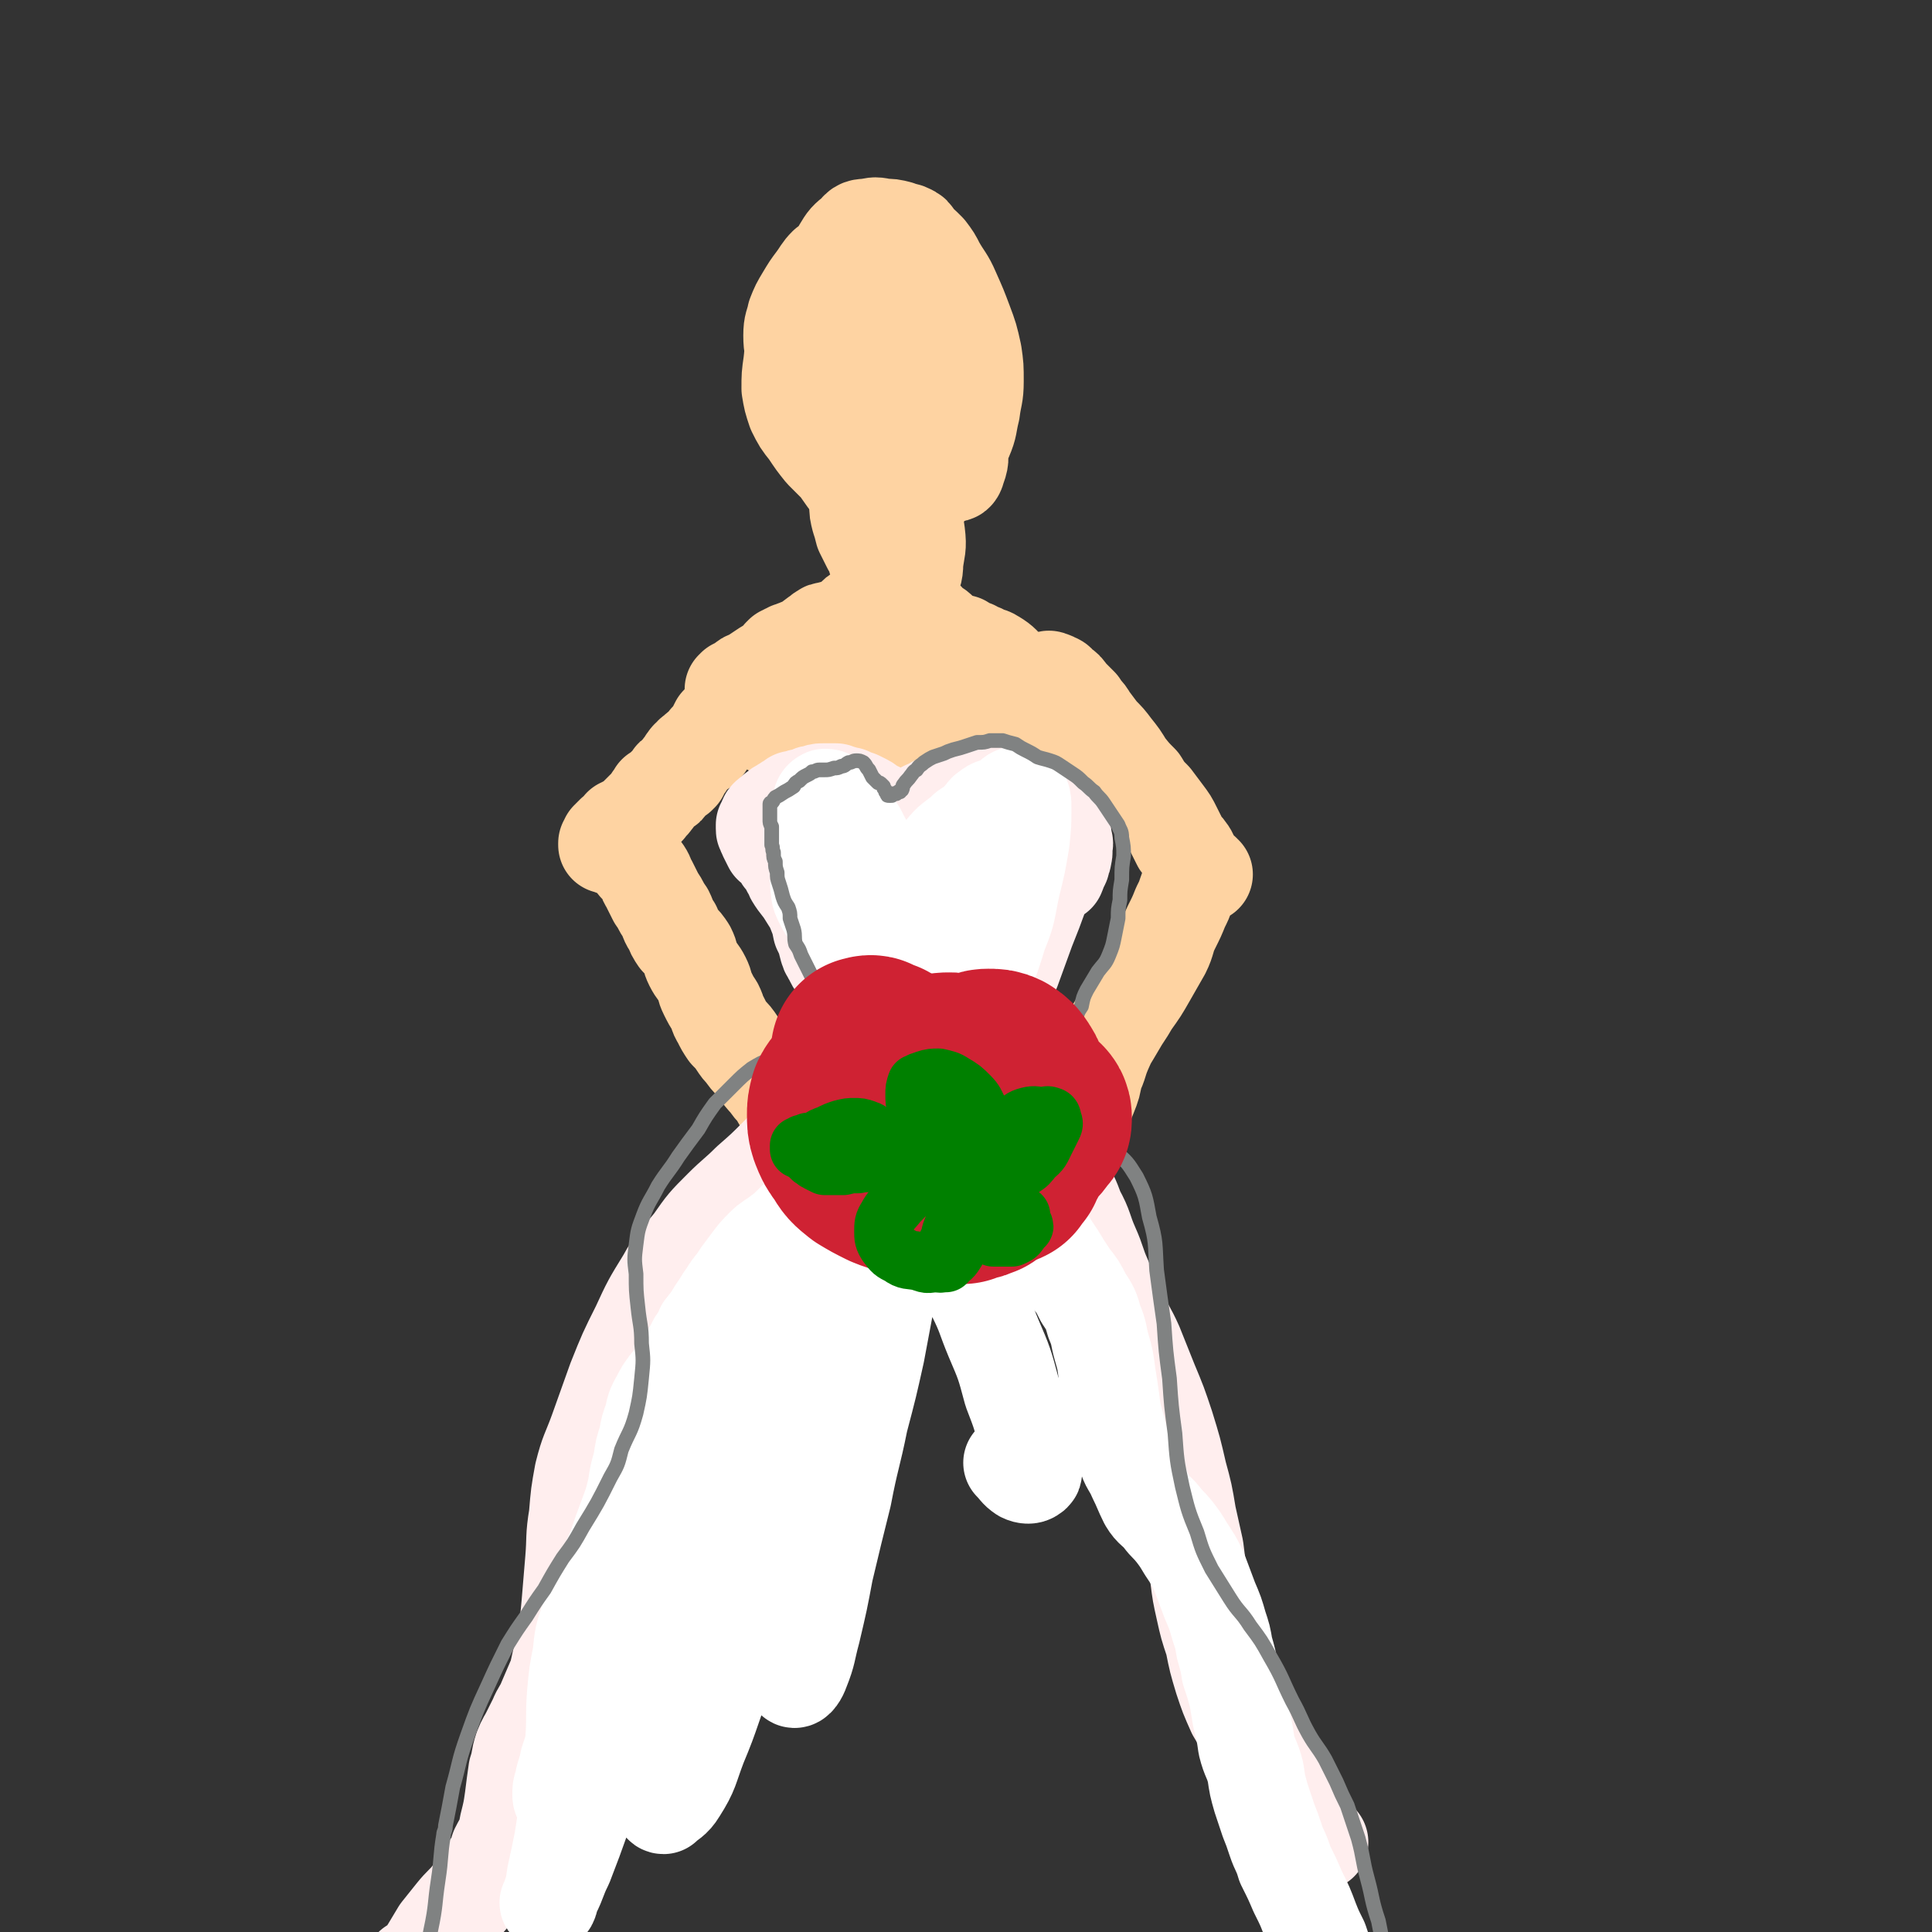
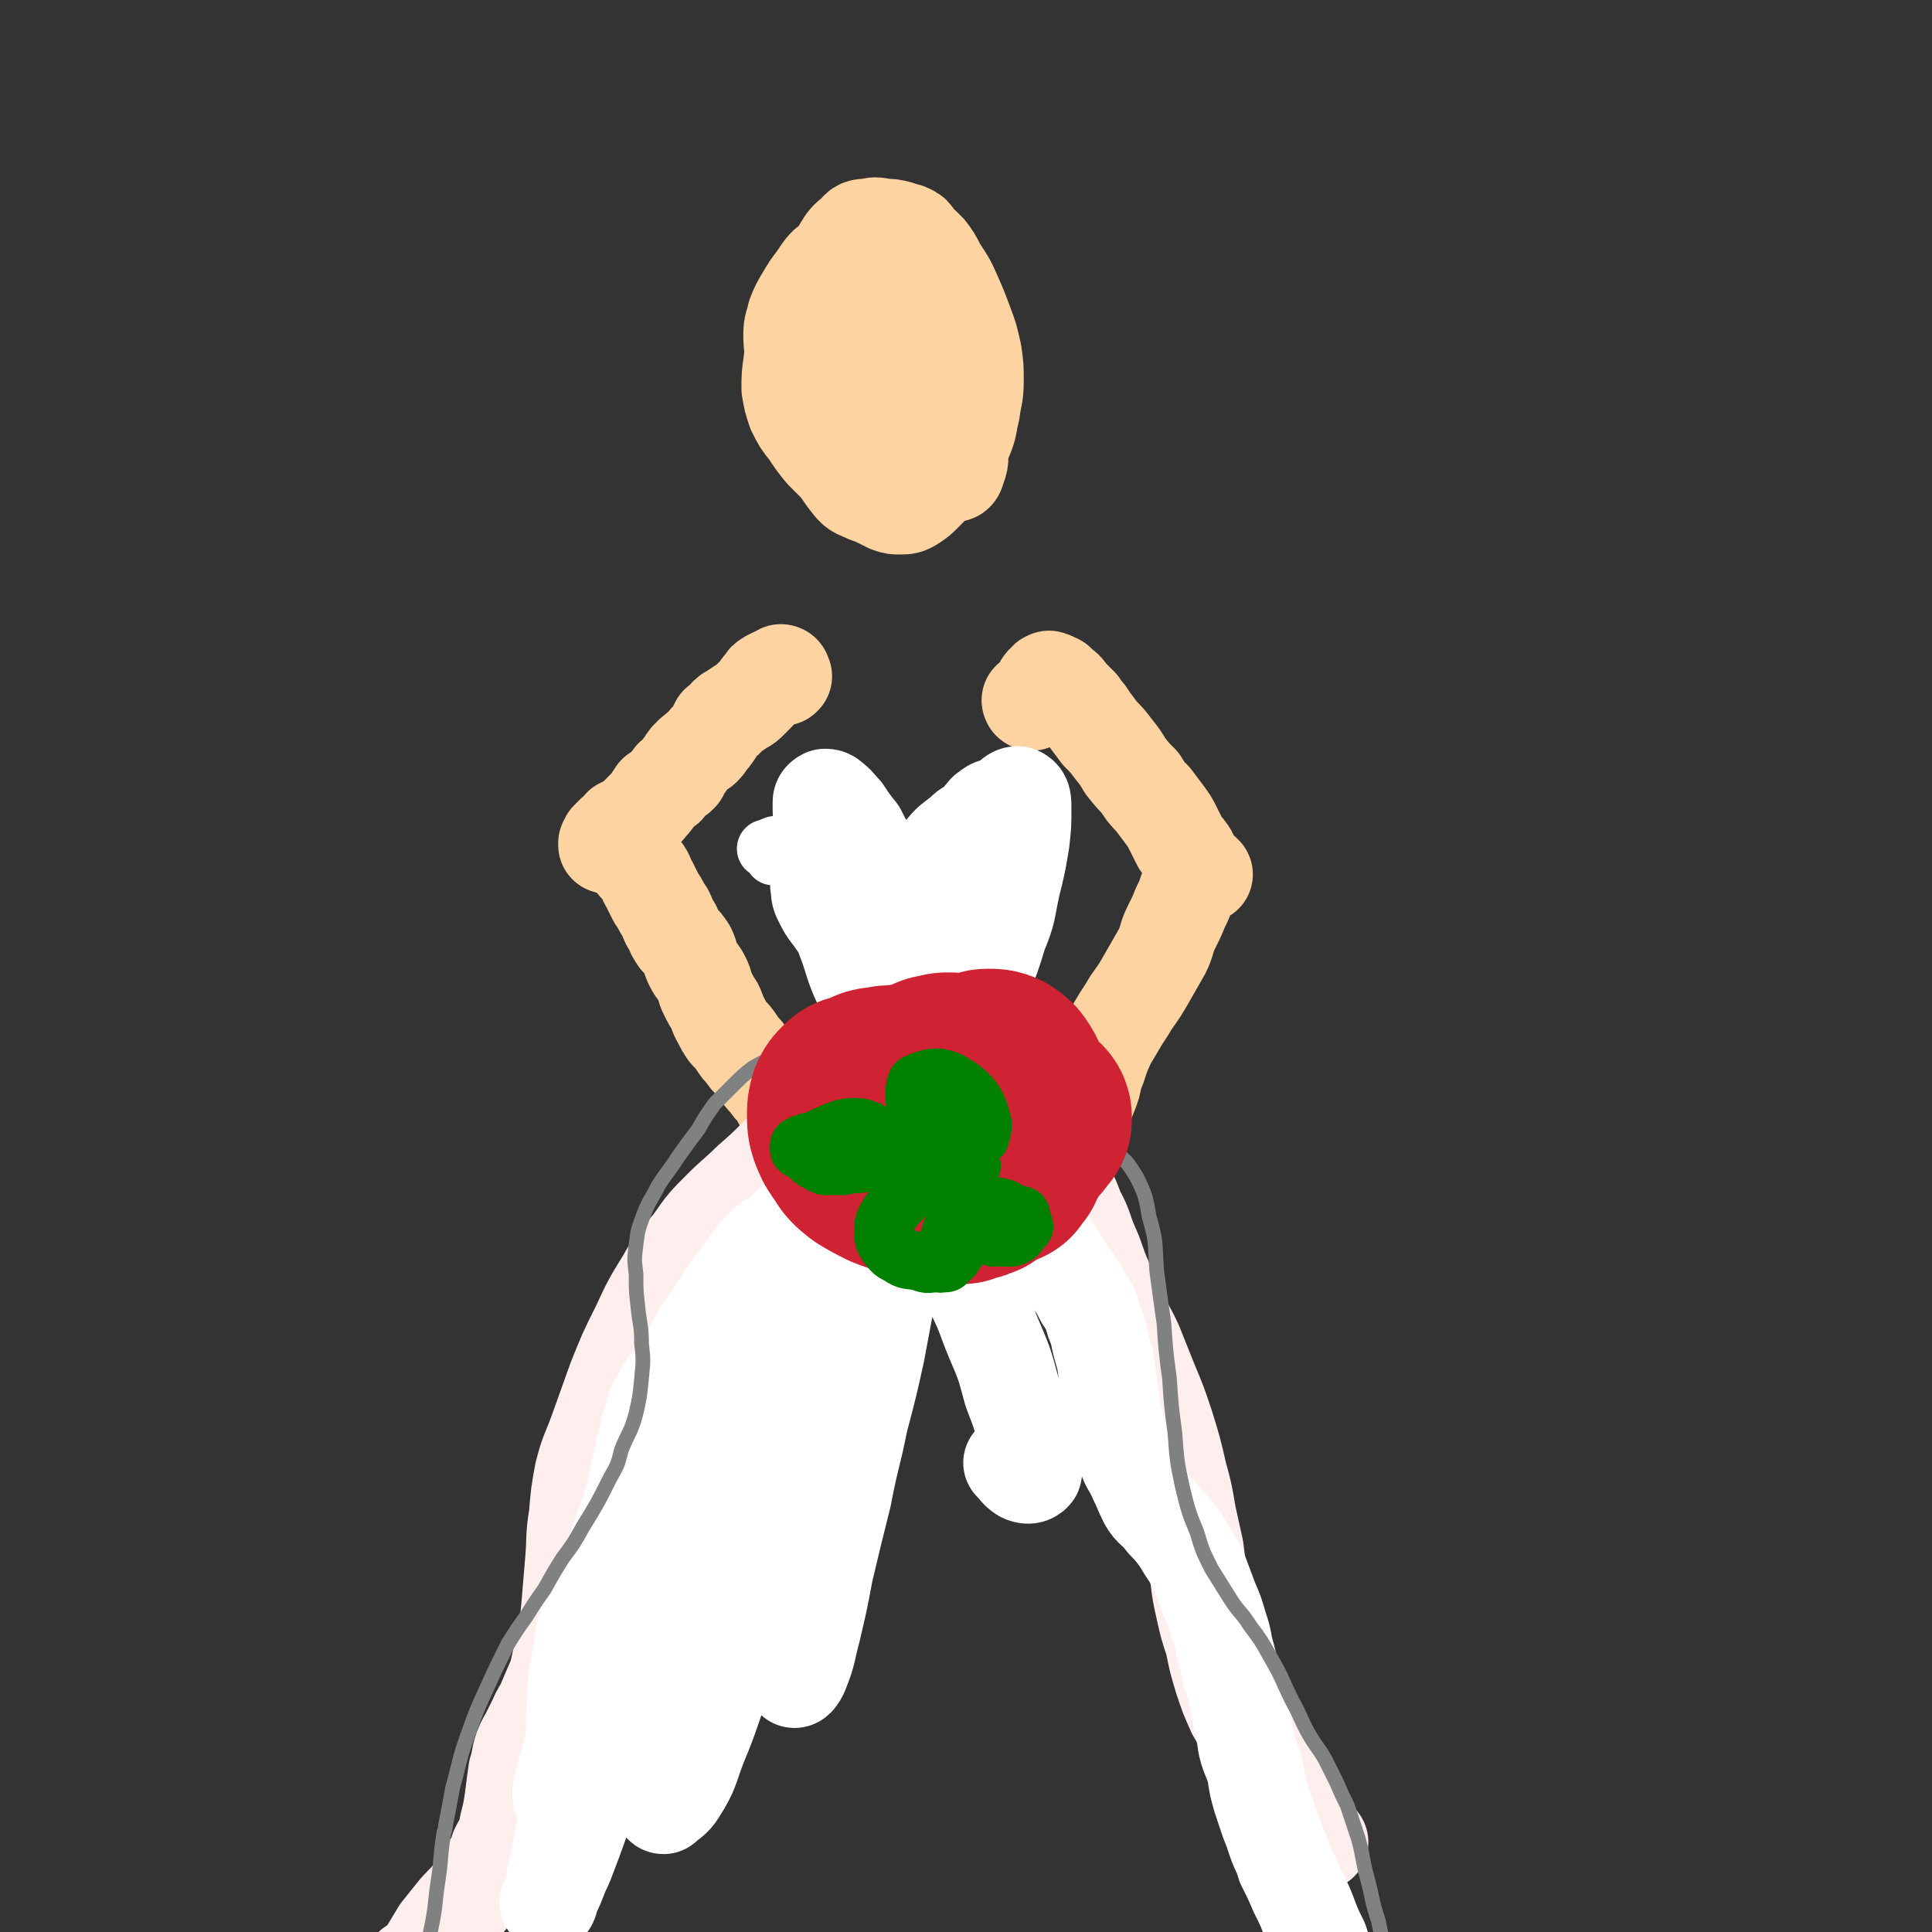
<svg xmlns="http://www.w3.org/2000/svg" viewBox="0 0 1054 1054" version="1.1">
  <rect x="0" y="0" width="1054" height="1054" fill="#333333" stroke="none" />
  <g fill="none" stroke="rgb(254,211,162)" stroke-width="53" stroke-linecap="round" stroke-linejoin="round">
    <path d="M460,145c0,0 -1,-1 -1,-1 0,0 1,1 1,1 -2,0 -2,0 -4,0 -2,1 -3,1 -4,2 -2,2 -2,2 -2,4 -1,3 -1,3 -1,6 -1,3 0,3 -1,7 0,4 0,4 -1,8 0,4 0,4 0,9 0,4 -1,4 -1,9 0,5 0,5 0,10 1,6 2,6 4,12 2,8 2,8 5,15 3,6 2,6 6,12 2,4 3,4 5,7 3,4 3,4 6,7 3,3 3,3 6,5 3,2 3,2 6,3 4,2 3,3 7,4 4,2 4,2 7,2 3,0 4,0 5,-2 3,-3 3,-4 4,-8 2,-8 2,-8 3,-16 1,-9 1,-9 1,-19 0,-10 0,-10 -1,-20 -1,-9 -2,-9 -4,-18 -2,-9 -2,-9 -5,-17 -2,-7 -2,-7 -5,-14 -3,-5 -3,-5 -6,-9 -2,-3 -2,-3 -4,-5 -2,-2 -3,-2 -5,-3 -3,0 -4,0 -7,0 -4,1 -4,2 -8,4 -4,3 -4,3 -8,7 -5,4 -5,4 -9,9 -5,6 -5,5 -8,11 -4,7 -4,7 -6,15 -3,8 -2,8 -3,16 -1,7 -1,7 -1,14 1,6 1,6 3,12 3,6 3,6 7,11 4,6 4,6 8,11 5,5 5,5 10,10 5,4 4,5 10,9 4,3 4,3 8,6 4,2 4,2 8,4 3,1 3,1 6,1 3,0 4,0 7,-2 3,-2 3,-2 6,-5 4,-4 4,-4 7,-8 4,-4 4,-4 8,-9 4,-6 4,-6 7,-13 3,-7 2,-7 4,-15 1,-8 2,-8 2,-16 0,-8 0,-8 -1,-15 -2,-9 -2,-9 -5,-17 -3,-8 -3,-8 -7,-17 -3,-7 -4,-7 -8,-14 -2,-4 -2,-4 -5,-8 -4,-4 -4,-4 -8,-7 -4,-3 -4,-3 -8,-5 -4,-1 -4,-1 -8,-1 -4,-1 -5,-1 -8,0 -4,0 -5,0 -7,3 -5,4 -5,4 -8,9 -4,7 -3,7 -6,14 -2,8 -2,8 -4,16 -3,10 -3,10 -4,20 -1,9 -2,9 -1,18 0,10 0,11 2,20 3,11 3,11 7,21 4,9 4,9 9,16 4,5 4,6 10,8 3,2 4,1 7,1 4,-1 5,0 8,-3 4,-3 4,-3 7,-8 4,-5 4,-6 7,-12 2,-7 2,-7 3,-15 1,-8 1,-8 1,-15 0,-8 0,-9 -1,-17 -2,-6 -2,-6 -4,-13 -1,-4 -1,-4 -2,-8 0,-2 0,-2 0,-4 0,-1 -1,-1 0,-2 0,0 0,0 0,0 1,2 1,3 2,5 2,4 2,4 3,9 2,6 2,6 3,13 0,6 0,7 -2,13 -2,6 -2,7 -7,12 -3,4 -4,4 -8,7 -4,2 -5,3 -9,3 -5,-1 -6,-1 -9,-5 -4,-5 -4,-6 -6,-13 -3,-8 -2,-8 -3,-17 0,-8 -1,-8 1,-16 1,-7 1,-7 5,-13 3,-5 4,-6 8,-8 4,-2 6,-2 9,0 6,3 7,4 11,10 5,8 5,8 7,17 2,8 3,9 2,17 -1,6 -2,6 -5,12 -2,4 -3,5 -7,7 -4,3 -4,2 -9,2 -4,0 -5,1 -7,-2 -4,-4 -4,-5 -6,-10 -1,-7 -1,-8 -1,-15 1,-8 1,-8 3,-15 3,-7 4,-7 8,-14 4,-5 4,-5 9,-8 4,-3 5,-4 8,-3 6,2 6,4 9,9 6,10 6,11 9,23 4,14 3,14 5,28 2,12 2,12 2,23 1,6 1,7 -1,12 0,1 -1,3 -2,2 -2,-2 -3,-3 -4,-7 -4,-8 -3,-9 -5,-18 -1,-10 -1,-10 -2,-20 0,-11 0,-11 -1,-21 -1,-12 0,-12 -1,-23 -1,-11 -1,-11 -3,-22 -1,-5 -1,-5 -2,-10 -1,-4 -1,-4 -3,-7 -1,-2 -1,-2 -3,-3 -2,-1 -2,-1 -5,0 -2,0 -2,0 -5,1 -3,1 -3,1 -6,3 -3,1 -3,1 -6,2 -5,2 -5,2 -9,3 -3,2 -4,2 -6,3 -4,3 -4,3 -8,6 -3,3 -3,4 -6,8 -3,4 -3,4 -6,9 -3,5 -3,5 -5,10 -1,5 -2,5 -2,11 0,7 1,7 2,14 2,7 2,7 5,14 2,7 2,7 5,13 3,5 2,5 5,10 2,3 3,3 5,5 2,1 2,1 4,2 1,1 1,0 3,1 1,0 1,0 1,0 1,0 0,-1 0,-1 " />
-     <path d="M470,260c0,0 0,-1 -1,-1 0,0 1,1 1,2 0,0 -1,0 -1,1 -1,1 -1,1 -1,2 0,1 0,1 0,2 0,2 0,2 0,4 0,3 0,3 0,6 0,3 0,3 1,7 1,3 1,3 2,7 2,4 2,4 4,8 2,3 2,3 3,7 1,2 2,2 2,4 1,2 0,3 1,5 0,1 0,1 0,2 0,0 0,0 0,0 0,0 1,0 1,-1 0,-2 0,-2 0,-4 -1,-4 -1,-4 -2,-8 -1,-5 -1,-4 -2,-9 -1,-4 -1,-4 -2,-9 0,-2 0,-2 0,-4 0,-1 0,-1 0,-2 0,0 1,-1 1,0 1,1 1,2 2,4 2,4 2,4 4,7 2,6 2,6 5,12 2,6 2,6 3,12 1,3 1,3 1,6 0,0 0,1 -1,1 0,-1 0,-2 -1,-3 -1,-6 -1,-6 -2,-12 -1,-7 -1,-7 -2,-15 -1,-6 0,-6 0,-13 0,-4 -1,-4 0,-8 0,-2 0,-2 1,-4 1,-2 1,-2 2,-3 0,0 1,-1 2,0 1,1 2,1 3,3 2,4 2,5 3,10 2,8 2,8 3,15 1,8 0,8 -1,16 0,6 -1,6 -3,12 -1,3 -1,3 -2,5 -1,1 -2,1 -2,1 -1,-4 -1,-5 -1,-10 0,-8 0,-9 0,-17 0,-5 0,-6 1,-11 1,-3 1,-3 3,-6 1,-2 1,-2 2,-2 1,-1 1,0 1,1 1,1 1,2 1,4 0,2 0,2 0,4 0,3 0,3 0,6 0,3 0,3 0,6 0,3 0,3 -1,5 0,2 0,2 0,4 -1,2 -1,2 -1,3 -1,1 -1,1 -1,1 -1,1 -1,1 -1,1 0,0 0,0 0,0 0,1 0,1 0,1 0,0 0,0 0,0 0,0 0,0 0,1 0,0 0,0 0,1 -1,0 -1,0 -1,1 0,1 0,1 -1,1 -1,1 -1,1 -2,1 -1,1 -1,1 -2,2 0,0 -1,0 -1,1 -1,0 -1,0 -1,1 -1,1 -1,1 -2,2 0,1 -1,1 -2,2 -1,1 -1,1 -2,2 -2,1 -2,1 -4,2 -3,1 -3,1 -5,2 -1,0 -1,0 -2,1 -2,0 -2,0 -3,1 -1,1 -1,1 -2,2 -1,1 -1,1 -2,2 -1,1 -1,1 -2,2 -1,0 -1,0 -3,0 -1,1 -1,1 -3,1 -2,1 -2,0 -3,1 -2,0 -2,0 -3,1 -1,0 -1,1 -2,2 -1,0 -1,0 -2,1 -1,1 -1,1 -2,2 -1,1 -1,1 -2,1 -1,1 -1,1 -3,2 -2,0 -2,0 -4,1 -1,0 -1,1 -3,1 -1,1 -1,1 -2,1 -1,1 -1,1 -2,1 0,1 0,1 0,1 0,0 0,0 0,0 0,0 -1,0 -1,0 0,0 0,0 1,0 0,0 0,0 0,0 1,0 1,0 2,0 2,-1 2,-1 4,-2 3,-1 3,-1 5,-2 4,-2 3,-2 7,-4 3,-1 3,-1 7,-3 3,-2 3,-2 7,-4 4,-2 4,-2 7,-3 3,-1 3,-1 6,-2 2,0 2,-1 3,-1 1,0 1,0 1,0 0,0 1,0 1,0 -1,0 -1,0 -1,0 -1,0 -1,0 -2,0 -3,1 -3,1 -5,2 -4,2 -4,3 -8,5 -5,3 -5,3 -9,6 -6,3 -6,3 -11,5 -6,3 -6,3 -12,6 -7,3 -7,3 -13,6 -4,2 -4,2 -8,5 -3,1 -3,1 -5,2 -1,1 -1,1 -3,2 0,0 0,0 0,0 1,0 1,0 1,-1 2,-1 2,-1 4,-2 2,-2 2,-2 5,-3 3,-2 3,-2 6,-4 3,-2 3,-2 7,-4 4,-3 4,-3 8,-5 3,-2 3,-2 7,-4 4,-3 4,-3 8,-6 4,-2 5,-1 9,-3 4,-2 4,-3 8,-4 3,-2 3,-2 7,-3 3,-1 3,-1 6,-1 2,-1 2,-1 4,-1 1,0 1,0 1,0 3,0 3,0 5,0 2,1 2,1 5,1 3,1 3,1 5,2 3,1 3,1 6,2 4,2 3,2 7,4 4,2 4,2 8,4 4,2 4,2 8,3 3,2 3,2 6,3 3,2 3,1 6,3 3,1 3,1 6,4 4,3 4,3 7,7 4,5 3,5 7,11 3,3 3,3 6,7 1,1 1,1 2,3 1,1 2,1 3,2 0,1 0,1 1,1 0,0 0,0 1,1 0,0 0,0 0,0 -1,-1 -1,0 -1,-1 -2,-1 -2,-1 -4,-3 -4,-3 -4,-3 -8,-6 -5,-5 -5,-5 -11,-10 -5,-5 -4,-5 -10,-9 -4,-4 -4,-4 -9,-8 -5,-3 -5,-3 -9,-6 -3,-3 -3,-3 -6,-6 -2,-2 -3,-1 -5,-3 -1,-1 -1,-1 -2,-2 0,0 0,0 0,-1 0,0 0,0 0,0 0,0 0,0 0,1 2,1 2,2 4,4 4,2 4,2 8,5 4,2 4,2 9,4 4,2 4,2 8,4 4,2 5,1 8,3 5,3 5,4 8,7 4,4 4,4 8,9 2,2 2,2 4,5 1,1 1,1 2,2 0,0 0,0 0,0 0,0 0,0 0,0 -2,-2 -2,-2 -4,-3 -4,-3 -3,-3 -7,-5 -4,-2 -4,-2 -8,-4 -5,-2 -5,-2 -9,-4 -6,-2 -6,-2 -11,-4 -6,-3 -6,-3 -11,-5 -5,-3 -5,-3 -10,-4 -3,-2 -3,-2 -7,-2 -2,-1 -2,-1 -5,0 -1,0 -2,0 -3,1 0,2 -1,2 0,4 2,2 2,3 5,5 4,3 4,3 8,5 4,3 4,2 9,4 3,2 3,2 6,4 3,1 3,1 6,3 2,1 2,0 3,2 1,1 1,1 2,2 0,1 0,1 0,1 0,1 -1,1 -2,1 -3,1 -3,1 -6,1 -5,0 -5,0 -10,-1 -6,-1 -6,-2 -12,-3 -7,-2 -7,-2 -14,-2 -7,-1 -7,-1 -14,-1 -7,0 -7,0 -14,0 -7,1 -7,1 -13,1 -5,1 -5,0 -10,0 -3,0 -3,0 -6,0 -2,0 -2,0 -3,0 0,0 0,0 0,0 2,0 2,0 5,0 4,0 4,0 8,1 5,1 5,1 10,2 7,1 7,2 14,2 8,1 8,1 15,2 8,0 8,0 16,0 8,1 8,1 15,2 7,1 7,1 14,2 5,1 5,1 11,1 3,1 3,1 6,1 1,1 1,0 2,1 0,0 0,0 0,0 0,0 0,0 -1,-1 -2,0 -2,-1 -5,-1 -4,-1 -4,-1 -9,-2 -6,-1 -6,-1 -12,-1 -6,0 -6,0 -13,0 -7,-1 -7,-1 -14,-1 -7,0 -7,0 -14,0 -7,-1 -7,-1 -13,-1 -5,0 -5,0 -11,0 -3,0 -3,0 -7,0 -1,1 -1,1 -3,2 -1,0 -1,0 -1,0 0,0 0,0 0,0 0,0 0,0 1,0 2,-1 2,-1 5,-1 3,-1 3,-1 7,-2 4,-1 4,-1 9,-1 5,-1 5,-1 9,-2 5,-1 5,0 10,-1 4,0 4,0 8,-1 3,0 3,0 6,0 2,0 2,0 3,0 2,0 2,0 3,0 0,-1 0,-1 0,-1 0,0 0,0 0,0 0,0 0,0 0,0 -1,-1 -1,-1 -1,-1 -1,-1 -1,-1 -2,-1 -1,-1 -1,-1 -2,-1 -2,-1 -2,-1 -3,-1 -1,-1 -1,-1 -2,-1 -2,-1 -2,-1 -3,-1 -1,0 -1,0 -2,0 -1,0 -1,0 -3,0 -2,0 -2,-1 -3,0 -3,0 -3,0 -6,2 -3,1 -3,1 -5,3 -4,2 -3,2 -7,4 -3,2 -3,2 -6,3 -4,1 -4,1 -7,2 -3,1 -3,1 -6,2 -3,1 -3,1 -5,2 -2,1 -2,1 -3,2 -2,1 -2,1 -3,2 -1,0 -1,0 -2,1 -1,1 -1,1 -2,1 -1,1 -1,1 -2,1 -1,0 -1,0 -1,0 0,0 0,0 0,0 0,1 0,0 -1,0 0,0 1,0 1,0 0,0 0,0 0,0 0,1 0,0 -1,0 0,0 1,0 1,0 0,0 0,0 1,0 1,0 1,-1 2,-1 1,0 1,0 3,-1 1,0 1,0 3,-1 3,0 3,0 5,0 3,0 3,0 5,0 3,0 3,0 6,0 2,0 2,0 5,0 2,0 2,0 5,0 2,1 2,1 5,2 2,1 2,0 5,2 2,1 2,1 5,3 1,1 1,2 3,3 1,1 1,1 3,2 1,1 1,1 2,1 1,1 1,1 2,1 0,0 0,0 0,0 1,0 1,0 1,0 0,0 0,0 0,0 0,0 0,0 0,0 0,1 0,0 0,0 0,0 0,0 0,0 0,0 0,0 0,0 0,0 0,0 0,-1 1,0 1,0 1,-1 1,-1 1,-1 2,-2 1,-1 1,-1 3,-2 2,-2 2,-2 3,-3 2,-1 2,-1 5,-2 2,-2 2,-2 5,-3 2,-1 2,-1 5,-1 3,-1 3,-1 6,-1 3,0 3,0 7,0 3,0 3,0 7,0 3,0 3,0 6,0 3,0 3,0 6,0 2,0 2,0 5,0 2,1 3,1 5,2 2,1 2,2 4,3 2,1 2,1 3,3 1,0 1,0 2,1 1,1 1,1 2,1 1,1 1,1 2,2 1,0 1,0 2,1 1,1 1,1 1,2 1,0 1,0 1,1 0,0 0,0 0,0 0,0 0,0 0,0 0,0 0,0 0,0 -1,0 0,0 0,0 0,0 0,0 0,0 0,0 0,0 0,0 -1,0 0,0 0,0 0,0 0,0 0,0 0,1 0,0 0,0 -1,0 0,0 0,0 0,0 0,0 0,0 0,1 0,0 0,0 -1,0 0,0 0,0 0,0 0,0 0,0 0,1 0,0 0,0 -1,0 0,0 0,0 0,0 0,0 0,0 0,0 0,0 0,0 0,0 0,0 0,0 -1,-1 -1,-1 -3,-1 -6,-2 -6,-2 -12,-4 " />
    <path d="M427,368c0,0 -1,-1 -1,-1 0,0 1,0 1,1 0,1 1,1 0,1 0,1 0,0 -1,0 -1,0 -1,0 -1,0 -1,0 -1,0 -2,0 0,0 0,0 -1,0 0,0 0,1 -1,1 0,0 0,0 -1,0 0,1 0,0 0,0 -1,1 -1,1 -1,1 -1,0 -1,0 -1,1 -1,1 -1,1 -2,2 -2,2 -1,2 -3,4 -2,2 -2,2 -4,4 -2,2 -2,2 -4,3 -3,2 -3,2 -6,4 -2,1 -2,1 -3,3 -2,1 -2,2 -4,3 -1,2 -1,2 -2,4 -2,3 -2,3 -4,5 -1,2 -1,2 -3,4 -2,1 -2,1 -3,2 -2,2 -2,1 -3,3 -1,1 -1,0 -2,2 -1,1 -1,1 -1,2 -1,1 -1,1 -2,2 0,1 0,1 -1,2 0,1 0,1 0,1 -1,0 -1,1 -1,1 -1,0 -1,0 -1,0 -1,0 -1,0 -1,1 -1,0 -1,0 -1,1 -1,1 -1,1 -2,2 0,0 0,0 -1,1 0,1 0,1 -1,1 -1,1 -1,1 -2,2 0,0 0,0 -1,1 -1,1 -1,1 -2,1 0,1 0,1 -1,2 0,1 0,1 -1,1 0,1 0,1 -1,2 -1,1 -1,1 -2,2 0,1 0,0 -1,1 -1,1 -1,1 -2,2 -1,1 -1,1 -2,2 -1,1 -1,1 -1,1 -1,1 -1,1 -1,1 -1,1 -1,1 -1,1 0,1 0,1 -1,1 0,0 0,0 -1,0 0,0 0,0 -1,1 -1,0 -1,0 -1,0 -1,1 -1,1 -2,1 0,1 0,1 -1,2 -1,1 -1,1 -1,1 -1,1 -1,1 -2,1 0,1 0,1 -1,1 0,0 0,1 -1,1 0,1 0,1 -1,1 0,1 0,1 0,1 -1,1 -1,1 -1,1 0,1 0,1 0,1 0,0 0,0 0,0 1,0 1,0 1,0 1,0 1,0 1,0 0,1 0,0 1,0 0,1 0,1 0,1 1,0 1,0 2,0 0,0 1,0 1,1 1,0 1,0 2,1 2,1 2,1 3,2 2,2 2,2 4,4 2,3 3,3 5,6 2,3 1,3 3,6 2,4 2,4 4,8 3,4 2,4 5,8 2,4 1,4 4,8 1,3 1,3 3,6 3,3 3,3 5,6 2,4 1,4 3,8 2,4 3,4 5,8 2,4 1,4 3,8 2,4 2,4 4,7 2,4 1,4 3,7 2,4 2,4 4,7 3,3 3,3 5,6 2,3 2,3 4,5 2,3 2,3 5,6 1,2 1,2 3,3 2,4 2,4 5,7 2,3 2,3 5,6 2,3 1,3 3,5 2,3 2,3 3,5 1,2 2,2 3,4 1,2 1,2 2,4 1,1 1,1 2,2 1,2 0,2 1,3 0,1 0,1 1,3 0,0 0,0 0,0 1,1 1,1 1,1 1,0 1,0 2,1 1,0 1,0 1,1 2,1 1,1 2,2 1,1 2,1 3,2 0,0 0,0 1,1 0,0 0,0 0,0 0,-1 0,-1 0,-2 -1,-1 -1,-2 -2,-3 -1,0 -1,0 -3,-1 " />
    <path d="M563,383c0,0 -1,-1 -1,-1 0,0 0,1 1,1 1,-1 1,-1 2,-3 1,-1 1,-2 2,-3 1,-2 1,-2 2,-3 0,-1 0,-1 1,-1 1,-1 1,0 1,-1 0,0 0,0 0,0 0,-1 0,-1 1,-1 0,0 0,0 0,0 0,0 0,-1 1,0 1,0 1,0 2,1 2,0 2,1 3,2 3,2 3,2 5,5 3,3 3,3 6,6 2,4 3,3 5,7 3,4 3,4 6,8 4,4 4,4 7,8 4,5 4,5 7,10 4,5 4,5 8,9 3,5 3,5 7,9 3,4 3,4 6,8 3,4 3,4 5,8 2,4 2,4 4,8 2,3 2,2 4,5 2,3 1,3 2,6 1,2 2,2 3,3 1,1 1,1 3,2 0,1 0,1 1,1 0,0 0,0 0,0 0,0 0,0 0,0 0,0 0,0 0,0 0,0 0,0 0,0 0,0 0,0 -1,0 0,0 0,0 -1,0 0,0 0,0 0,0 -1,0 -1,0 -1,0 0,0 0,0 0,0 -1,0 -1,0 -1,0 -1,0 -1,0 -1,0 0,1 0,1 -1,2 0,0 0,0 -1,1 0,1 0,1 -1,3 -1,2 -1,2 -2,5 -1,3 -1,3 -3,7 -2,5 -2,5 -5,11 -3,6 -2,7 -5,13 -4,7 -4,7 -8,14 -4,7 -4,7 -9,14 -4,7 -4,6 -8,13 -4,7 -4,6 -7,13 -3,7 -2,7 -5,13 -1,6 -1,6 -3,11 -2,5 -2,5 -4,10 -1,3 -1,3 -3,7 -1,1 -1,1 -2,3 -1,1 -1,1 -2,2 0,1 0,1 0,1 0,0 0,0 0,0 0,0 0,0 0,0 0,0 0,0 0,1 0,0 1,0 0,1 0,0 -1,0 -2,-1 -2,-1 -2,-1 -5,-3 " />
  </g>
  <g fill="none" stroke="rgb(255,255,255)" stroke-width="32" stroke-linecap="round" stroke-linejoin="round">
    <path d="M423,467c0,0 0,0 -1,-1 0,0 0,1 0,1 1,0 1,0 1,0 0,0 0,0 0,0 0,0 0,0 0,0 -1,0 -1,0 -1,0 0,-1 0,-1 0,-1 -1,-1 -1,-1 -1,-1 0,-1 0,-1 0,-1 0,0 0,0 0,-1 1,0 1,0 1,0 1,-1 1,-1 2,-2 0,0 0,0 1,0 0,0 0,0 0,0 -2,0 -2,0 -4,1 -1,1 -1,1 -3,1 " />
  </g>
  <g fill="none" stroke="rgb(255,238,238)" stroke-width="53" stroke-linecap="round" stroke-linejoin="round">
-     <path d="M457,479c0,0 -1,-1 -1,-1 0,0 0,0 0,1 1,1 1,1 1,2 0,1 -1,1 -1,1 -1,0 -1,0 -1,0 0,1 0,1 -1,1 -1,0 -1,0 -2,0 -1,0 -1,0 -2,0 -1,0 -1,0 -2,-1 -1,0 -2,0 -3,-1 0,0 0,0 -1,0 -1,-1 -1,-1 -2,-2 -1,-1 -1,-1 -1,-3 -1,-1 -1,-1 -2,-3 0,-1 0,-1 -1,-2 0,-1 0,-1 0,-2 0,-2 0,-2 0,-3 0,-1 0,-1 1,-2 0,-2 0,-2 1,-3 0,-1 0,-1 0,-2 1,-1 1,-1 2,-1 1,-1 1,-1 1,-2 1,0 1,0 2,-1 1,-1 1,-1 2,-2 1,-1 1,-1 2,-2 1,0 1,0 2,0 2,-1 2,-1 3,-1 2,0 2,0 4,0 1,0 1,0 3,0 2,0 2,0 4,0 1,0 1,-1 3,-1 1,0 1,0 2,0 2,0 2,0 3,1 1,2 1,3 2,5 1,2 1,2 2,4 1,2 1,2 2,4 1,2 1,2 2,3 0,1 0,1 0,2 1,1 1,1 1,2 0,1 0,1 0,2 1,1 1,1 1,2 1,1 1,1 1,2 0,0 0,0 1,0 0,0 0,0 0,0 0,-1 0,-1 0,-1 0,-1 0,-1 0,-1 0,-1 0,-1 0,-2 0,-1 0,-1 1,-2 0,-1 -1,-1 0,-2 0,-2 0,-2 0,-3 0,-3 0,-3 1,-5 1,-1 1,-1 2,-3 1,-2 0,-2 2,-3 1,-2 2,-2 3,-4 2,-1 2,-2 3,-3 2,-2 2,-1 4,-3 2,-1 2,-1 3,-2 2,-1 2,-1 3,-1 2,-1 2,-1 3,-2 2,-1 2,-1 4,-1 2,0 2,0 4,0 2,-1 2,-1 4,-1 2,0 2,0 4,-1 2,0 2,0 3,-1 2,-1 2,-1 3,-1 2,-1 2,-1 4,-2 2,0 2,0 3,0 2,-1 2,0 4,0 2,0 2,-1 4,0 3,0 3,0 5,1 2,1 2,1 4,2 2,0 2,0 3,1 2,0 2,0 4,1 1,1 2,1 3,2 2,1 2,1 3,2 1,2 2,2 3,4 2,2 1,2 3,5 2,2 2,2 3,4 1,1 1,1 2,2 0,1 0,1 0,3 1,1 1,1 0,3 0,2 1,2 0,5 0,2 -1,2 -1,4 -1,2 -1,2 -2,4 0,1 0,1 -1,2 0,0 0,0 0,0 0,0 0,0 0,0 1,0 0,0 0,-1 0,0 0,1 0,1 0,-1 0,-1 0,-1 0,0 0,0 0,-1 0,0 0,0 0,-1 1,0 1,0 1,-1 0,-1 0,-1 0,-2 0,-1 0,-1 0,-3 -1,-1 -1,-1 -2,-3 -1,-3 -1,-3 -2,-5 -1,-2 -1,-2 -2,-4 -1,-2 -1,-2 -2,-3 -2,-2 -2,-2 -3,-3 -2,-1 -2,-1 -4,-2 -2,-1 -2,-1 -5,-2 -3,-1 -3,-1 -5,-2 -3,-1 -3,-1 -6,-2 -2,-1 -2,-1 -3,-1 -2,-1 -2,-1 -4,-1 -2,0 -2,0 -3,1 -3,0 -3,1 -5,1 -2,1 -2,1 -4,1 -2,1 -2,1 -4,2 -2,1 -2,1 -3,2 -2,2 -2,2 -3,4 -2,3 -2,3 -3,5 -1,2 -2,2 -3,4 -1,2 -1,2 -2,3 -1,1 -1,1 -1,2 -1,0 -1,0 -1,0 0,0 0,0 0,0 0,1 0,0 0,0 -1,0 0,0 0,0 0,0 0,0 0,-1 0,-1 -1,-1 -1,-1 -1,-1 0,-1 -1,-2 -1,-2 -1,-2 -2,-3 -1,-1 -1,-1 -2,-2 -2,-1 -2,-1 -4,-2 -3,-2 -3,-2 -5,-3 -3,-2 -3,-2 -5,-4 -3,-1 -3,-2 -6,-3 -2,-2 -2,-2 -5,-3 -2,-1 -2,-2 -4,-3 -2,-1 -2,-1 -4,-2 -3,-1 -3,-1 -5,-2 -2,0 -2,0 -4,-1 -2,0 -2,0 -3,-1 -2,0 -2,0 -4,0 -2,0 -2,0 -3,0 -2,0 -2,0 -4,1 -2,0 -2,0 -4,1 -2,1 -2,1 -4,1 -2,1 -2,1 -4,1 -1,1 -1,1 -3,2 -2,1 -1,1 -3,2 -2,1 -2,1 -3,2 -2,1 -2,2 -3,3 -1,0 -1,0 -2,1 -1,1 0,1 -1,2 0,1 0,1 -1,2 0,1 0,1 0,2 0,1 0,1 1,2 0,1 0,1 1,3 1,2 1,2 2,4 2,1 3,0 4,2 1,1 1,2 1,3 1,2 1,2 2,3 2,3 2,3 3,5 2,2 1,2 2,4 3,5 4,5 7,10 3,5 3,4 5,9 2,5 2,5 3,10 2,4 2,4 3,8 1,4 1,4 3,7 2,5 3,4 5,9 3,4 3,4 6,8 3,5 3,5 6,9 3,3 2,3 5,7 2,2 2,1 3,4 2,2 2,2 3,4 1,1 1,1 2,2 1,1 1,1 2,2 0,1 0,1 0,1 0,1 0,1 0,1 0,0 0,0 -1,0 -1,0 -1,0 -2,-1 -2,-3 -2,-3 -4,-6 -2,-5 -2,-5 -4,-9 -4,-7 -4,-7 -7,-13 -3,-9 -3,-9 -6,-18 -2,-7 -2,-8 -3,-15 -1,-6 -1,-6 -1,-12 -1,-3 -1,-3 -1,-5 0,-1 0,-1 0,-2 0,0 0,1 1,2 1,3 1,3 2,6 2,7 3,7 5,14 4,11 4,11 7,22 4,10 3,10 7,21 2,7 2,7 5,14 2,4 1,4 3,8 1,1 1,1 2,2 1,0 2,1 2,0 2,-2 2,-3 3,-6 1,-5 1,-6 2,-12 2,-9 1,-9 2,-18 2,-11 1,-11 3,-22 1,-9 2,-9 5,-18 1,-5 1,-5 3,-9 2,-1 2,-2 4,-2 2,0 3,0 5,1 2,4 2,5 3,10 1,9 1,9 1,18 1,11 0,11 -1,21 -1,10 -1,10 -2,20 -1,6 -1,6 -3,12 0,2 0,3 -1,4 0,0 0,0 0,-1 2,-5 1,-5 3,-10 4,-11 5,-11 9,-21 6,-15 5,-15 12,-30 6,-14 6,-14 14,-27 5,-10 5,-10 12,-18 2,-3 4,-5 6,-5 1,0 1,2 0,5 -1,8 -1,8 -3,17 -4,11 -4,11 -8,21 -4,11 -4,11 -8,22 -5,11 -5,11 -10,23 -3,6 -3,6 -6,13 -1,3 -1,3 -2,7 -1,0 -1,1 -1,1 1,0 1,-1 2,-2 2,-4 2,-4 4,-8 2,-6 2,-6 4,-13 3,-9 3,-9 6,-18 2,-9 2,-9 5,-18 2,-6 2,-6 5,-12 1,-4 1,-3 3,-6 0,-1 1,-2 1,-2 0,0 0,1 0,1 -3,5 -3,4 -5,9 -4,7 -4,7 -7,14 -4,9 -4,9 -7,18 -3,8 -3,8 -6,17 -2,6 -2,6 -4,13 -1,3 -1,3 -2,6 0,1 0,2 0,2 0,0 0,0 0,-1 0,-2 -1,-2 -1,-5 0,-4 0,-4 0,-9 0,-6 0,-6 0,-12 1,-7 1,-7 1,-13 1,-6 1,-6 1,-12 0,-4 0,-4 0,-8 0,0 0,-1 0,-1 0,-1 -1,0 -1,0 -1,3 -1,3 -2,6 -2,5 -2,6 -3,11 -1,6 -1,6 -2,12 -1,4 -1,4 -2,9 -1,4 -1,4 -2,7 -1,3 -1,3 -3,5 0,1 0,1 -2,2 0,0 0,0 -1,0 -1,-1 -1,-1 -2,-3 -3,-4 -3,-4 -5,-8 -3,-5 -3,-5 -6,-10 -4,-6 -4,-6 -9,-11 -5,-6 -5,-6 -10,-11 -5,-6 -5,-6 -10,-11 -5,-5 -5,-5 -9,-11 -3,-4 -3,-4 -7,-9 -3,-4 -3,-4 -6,-8 -3,-3 -3,-3 -6,-6 -1,-1 -1,-1 -3,-2 0,-1 0,-1 0,-1 0,0 0,1 0,1 2,3 2,3 4,5 4,4 4,4 8,8 4,6 4,6 7,12 4,8 3,8 6,16 3,9 3,9 5,18 3,8 3,8 5,16 1,7 1,7 3,14 2,6 2,6 4,13 2,3 2,3 3,7 1,1 0,1 1,3 0,0 0,0 0,0 1,0 1,0 1,0 0,0 0,0 0,-1 0,0 0,0 0,0 0,0 0,0 0,0 0,0 0,0 0,0 1,1 1,1 2,2 1,1 1,1 2,2 0,1 0,1 0,2 0,0 0,0 0,0 0,0 0,-1 0,-1 0,0 0,0 0,1 0,0 0,0 0,-1 0,0 0,0 0,0 0,1 0,0 0,0 0,0 0,0 0,0 0,1 -1,0 -2,0 -1,0 -1,0 -3,-1 -1,0 -1,-1 -2,-1 0,0 0,0 0,0 -1,0 -1,0 -1,0 0,0 0,0 0,0 0,1 0,1 0,1 -1,1 -1,1 -2,2 -1,0 -1,0 -2,1 -1,0 -1,0 -2,1 -2,1 -2,1 -3,3 -1,2 -1,2 -2,4 -2,2 -2,2 -4,3 -1,2 -1,2 -3,4 -1,1 -2,1 -3,2 -2,2 -2,2 -3,3 -1,2 -1,3 -2,5 -1,3 -1,4 -2,7 -1,4 -1,4 -1,8 -1,4 -1,4 -2,8 0,4 0,4 -1,9 0,4 0,4 -1,9 0,5 0,5 -1,11 0,6 -1,6 -1,12 -1,7 -1,7 -2,13 -1,6 -1,6 -2,12 -1,4 -2,4 -3,9 -1,5 -1,5 -2,9 -2,5 -3,5 -5,10 -2,7 -2,7 -5,13 -3,7 -4,7 -7,14 -4,8 -4,8 -7,16 -2,6 -3,6 -5,13 -2,6 -1,6 -3,13 -1,9 -1,9 -2,17 -2,10 -1,10 -3,20 -2,10 -2,10 -5,20 -3,9 -3,9 -7,18 -3,8 -4,8 -8,15 -4,8 -5,7 -8,15 -4,7 -3,7 -7,14 -3,7 -3,7 -5,14 -2,6 -2,6 -3,12 -1,4 -1,4 -2,8 0,2 0,2 0,3 0,1 0,1 0,1 0,0 0,0 0,0 0,1 -1,0 -1,0 0,0 1,0 1,0 1,-1 2,-1 2,-2 1,-5 1,-5 1,-9 1,-9 1,-9 2,-17 0,-4 0,-4 1,-8 " />
    <path d="M522,568c0,0 -1,-1 -1,-1 1,0 2,0 2,1 0,0 0,0 0,0 0,2 0,2 0,4 1,3 1,2 2,5 1,3 1,3 2,6 1,3 1,3 3,6 1,3 1,3 3,6 3,4 3,4 6,8 3,4 4,4 8,8 5,5 5,5 10,10 6,5 6,5 12,11 5,6 5,6 10,13 5,8 5,8 8,16 5,9 4,10 8,19 4,9 3,9 7,18 4,10 4,10 8,18 4,9 5,9 9,18 4,10 4,10 8,20 5,12 5,12 9,24 4,13 4,13 7,26 3,11 3,11 5,23 2,9 2,9 4,18 1,8 1,8 2,16 1,8 1,8 3,17 2,9 2,9 5,18 2,10 2,10 5,20 3,9 3,9 7,18 3,5 3,5 6,11 3,3 3,3 6,6 3,5 3,5 6,9 3,7 3,7 6,13 4,7 5,7 9,14 3,6 3,6 7,12 2,3 2,3 4,5 1,1 1,0 2,1 0,0 0,0 0,0 -2,-1 -2,0 -4,-1 -5,-2 -5,-2 -9,-4 -6,-4 -6,-4 -12,-7 " />
    <path d="M466,597c0,0 -1,0 -1,-1 0,0 0,1 1,1 0,-1 0,-2 0,-2 0,-1 0,-1 -1,-1 0,0 0,0 0,0 -1,0 -1,0 -2,1 -2,1 -3,1 -5,2 -3,2 -3,2 -6,4 -4,3 -4,3 -8,7 -4,4 -4,5 -8,10 -6,6 -6,7 -12,13 -7,7 -7,7 -15,14 -7,7 -8,7 -15,14 -9,9 -9,9 -16,19 -8,10 -9,9 -15,20 -8,13 -8,13 -14,26 -7,14 -7,14 -13,29 -5,14 -5,14 -10,28 -4,11 -5,11 -8,23 -2,11 -2,11 -3,23 -2,12 -1,12 -2,24 -1,12 -1,12 -2,24 -1,11 -1,11 -3,21 -2,9 -2,9 -4,18 -3,7 -3,7 -6,14 -2,5 -3,5 -5,10 -2,4 -2,4 -4,8 -2,4 -2,3 -4,8 -2,6 -1,6 -3,12 -1,7 -1,7 -2,15 -1,7 -1,7 -3,15 -1,7 -2,7 -5,13 -2,7 -3,7 -7,13 -3,6 -4,6 -8,12 -4,5 -5,5 -9,10 -4,5 -4,5 -8,10 -3,5 -3,5 -6,10 -2,3 -2,3 -4,7 -1,2 -1,2 -2,3 -1,1 -1,1 -1,1 0,0 0,0 0,0 0,0 0,0 0,0 0,0 0,0 0,0 -1,-1 -1,-1 -1,-1 -1,0 -1,0 -1,-1 " />
  </g>
  <g fill="none" stroke="rgb(255,255,255)" stroke-width="53" stroke-linecap="round" stroke-linejoin="round">
    <path d="M485,622c0,0 -1,-1 -1,-1 0,0 1,1 0,1 0,1 0,1 -1,2 0,1 0,1 -1,1 0,0 0,0 0,0 -1,-1 0,-1 -1,-2 -1,0 -1,-1 -2,0 -2,1 -3,1 -5,3 -4,4 -3,5 -7,9 -5,6 -5,6 -10,12 -6,7 -7,6 -12,14 -7,8 -6,8 -12,17 -6,8 -7,8 -12,17 -6,8 -6,8 -11,18 -5,8 -4,8 -9,17 -4,8 -4,8 -8,16 -4,7 -4,7 -7,14 -4,6 -4,6 -6,13 -3,7 -3,7 -5,13 -1,7 -1,7 -3,13 -1,6 -1,7 -3,13 -1,7 -1,7 -3,14 -3,8 -3,8 -5,16 -3,10 -3,10 -5,20 -3,9 -3,9 -6,19 -3,8 -4,8 -7,17 -3,8 -3,8 -5,17 -3,8 -3,8 -6,16 -3,8 -3,8 -6,16 -3,7 -3,7 -7,14 -3,6 -2,6 -6,12 -2,4 -2,4 -4,7 -1,1 -2,1 -2,1 -1,0 -1,-1 -1,-2 0,-3 0,-3 1,-6 1,-6 2,-6 3,-12 3,-9 3,-9 6,-19 4,-14 4,-14 8,-28 5,-17 5,-17 10,-34 5,-17 5,-17 11,-34 6,-17 6,-17 13,-33 7,-14 7,-14 14,-27 6,-12 6,-12 12,-23 5,-9 6,-9 11,-18 4,-7 4,-7 8,-15 4,-6 3,-7 6,-13 4,-6 3,-6 7,-12 4,-5 4,-5 9,-10 4,-4 4,-3 9,-7 4,-5 4,-4 8,-9 4,-5 4,-5 7,-10 3,-4 3,-4 6,-8 1,-2 1,-2 2,-4 0,-1 0,-1 1,-2 0,0 0,0 0,0 0,0 -1,0 -1,0 0,-1 0,-1 0,-1 -1,0 -1,-1 -1,0 -2,0 -2,0 -3,0 -3,1 -3,2 -5,3 -4,2 -4,2 -8,4 -4,3 -4,3 -7,6 -4,4 -4,4 -8,7 -4,3 -5,3 -8,6 -4,4 -4,4 -7,8 -3,4 -3,4 -6,8 -3,5 -4,5 -7,10 -3,4 -3,5 -6,9 -3,5 -3,5 -7,10 -1,3 -1,3 -3,6 -2,2 -1,2 -3,5 -3,5 -3,5 -6,10 -3,5 -3,4 -7,9 -3,4 -3,4 -5,8 -3,5 -3,6 -4,11 -2,5 -2,5 -3,11 -2,6 -2,6 -3,13 -2,7 -2,7 -3,14 -2,8 -2,8 -5,16 -3,8 -3,8 -6,17 -4,9 -4,9 -8,18 -3,10 -4,10 -7,21 -3,9 -3,9 -4,19 -2,10 -2,10 -3,21 -1,13 0,13 -1,26 -1,14 -1,14 -2,28 -2,13 -2,13 -4,26 -2,10 -2,10 -4,19 -1,7 -1,7 -3,13 0,1 -1,3 -1,2 1,-1 1,-3 2,-5 4,-8 3,-8 7,-16 5,-13 5,-13 10,-27 9,-21 9,-21 17,-43 11,-30 10,-30 21,-60 13,-35 13,-35 28,-69 13,-31 12,-31 27,-61 11,-21 11,-21 23,-41 7,-10 7,-11 15,-19 1,-2 5,-3 5,-1 1,6 -1,9 -3,18 -5,18 -5,18 -11,35 -9,27 -10,27 -19,53 -12,35 -12,35 -24,69 -10,30 -10,30 -20,60 -6,18 -6,18 -11,37 -3,8 -3,8 -4,16 -1,0 -1,1 0,1 3,-3 5,-3 8,-8 7,-11 6,-12 11,-25 8,-19 7,-20 15,-40 10,-24 9,-24 19,-49 10,-25 10,-25 21,-50 8,-18 7,-19 16,-37 5,-9 5,-10 12,-18 1,-1 3,-1 4,0 1,8 1,10 -1,19 -1,15 -2,15 -5,28 -4,16 -4,16 -8,31 -4,14 -5,14 -9,28 -4,13 -4,13 -7,26 -2,10 -2,10 -4,20 0,3 -1,6 -1,6 1,1 3,-2 4,-5 4,-10 3,-10 6,-21 4,-17 4,-17 7,-33 5,-21 5,-21 10,-41 4,-21 5,-21 9,-41 5,-19 5,-19 9,-37 3,-16 3,-16 6,-32 2,-14 2,-14 4,-27 2,-11 2,-11 3,-23 1,-6 1,-6 2,-13 1,-1 1,-3 1,-3 0,0 0,2 0,3 0,3 -1,3 0,7 0,3 0,3 1,7 0,3 0,3 2,7 1,2 1,2 3,5 2,3 3,2 5,5 4,3 4,3 7,6 5,4 6,4 10,9 5,8 5,8 10,17 6,12 5,12 10,24 6,14 6,14 10,29 5,13 5,13 8,26 2,7 2,7 3,14 0,3 2,4 0,5 -1,1 -3,1 -5,0 -3,-2 -3,-3 -6,-6 " />
    <path d="M490,537c0,-1 -1,-2 -1,-1 -1,3 0,5 -1,9 0,3 0,3 -2,5 0,1 -1,2 -2,1 -1,0 -1,-1 -2,-2 -3,-4 -3,-4 -5,-8 -3,-5 -3,-5 -5,-9 -4,-6 -4,-6 -7,-13 -3,-7 -3,-7 -5,-15 -2,-6 -2,-7 -3,-13 -1,-4 -1,-4 -2,-8 0,-1 0,-1 -1,-2 0,0 0,-1 0,0 1,0 1,0 2,1 2,2 2,2 4,4 4,5 4,5 7,9 5,8 5,8 10,16 6,10 6,10 11,20 4,9 4,9 7,18 3,7 3,7 3,14 1,4 1,4 0,8 0,2 0,3 -2,4 -2,0 -3,-1 -5,-3 -4,-4 -4,-5 -7,-10 -4,-6 -5,-6 -8,-13 -4,-8 -4,-8 -8,-17 -4,-10 -3,-10 -7,-20 -3,-10 -3,-10 -5,-21 -2,-9 -2,-9 -4,-18 -1,-6 -1,-6 -2,-12 0,-1 0,-2 1,-3 1,0 3,0 4,1 2,1 1,2 2,5 2,2 2,2 3,5 1,2 0,2 1,4 1,4 1,4 2,7 2,5 2,5 5,10 3,7 3,7 7,14 4,9 4,9 8,18 2,7 2,7 4,14 1,4 1,5 1,9 -1,2 -1,3 -2,3 -2,1 -3,1 -4,0 -3,-3 -3,-4 -6,-9 -3,-6 -3,-6 -6,-12 -4,-8 -4,-8 -7,-16 -3,-9 -3,-9 -6,-19 -3,-11 -3,-11 -6,-22 -2,-9 -1,-9 -2,-19 -1,-6 -1,-6 -1,-13 0,-1 0,-2 2,-3 1,0 2,0 3,1 4,3 4,4 7,7 4,6 4,6 8,11 3,6 3,6 7,12 4,7 4,7 8,15 4,7 4,7 8,15 4,9 5,9 8,18 3,7 3,8 4,16 2,5 2,5 2,11 0,3 0,3 0,5 0,1 -1,2 -1,2 -1,0 -1,0 -1,0 -1,-2 -1,-3 -2,-5 0,-4 0,-4 -1,-8 0,-6 0,-6 0,-12 1,-8 0,-8 1,-16 1,-7 0,-7 2,-14 2,-7 2,-8 4,-14 4,-8 3,-8 8,-15 4,-5 5,-5 10,-9 3,-3 3,-3 7,-4 3,-1 4,-1 6,0 2,3 2,4 3,8 1,8 0,8 0,16 -1,10 -1,10 -4,20 -2,9 -3,9 -7,19 -4,8 -4,8 -8,16 -3,6 -3,6 -7,12 -2,2 -2,2 -4,4 -1,0 -1,0 -1,-1 0,-5 0,-5 0,-10 0,-8 0,-8 1,-17 1,-10 -1,-10 1,-20 2,-12 3,-12 7,-23 4,-10 4,-10 10,-19 4,-7 4,-7 9,-13 3,-2 3,-3 7,-3 2,0 3,0 5,2 2,4 2,5 2,10 1,7 0,7 0,15 0,9 0,9 -2,17 -1,10 -1,10 -4,18 -3,10 -3,10 -7,19 -4,8 -4,9 -8,17 -3,5 -3,6 -7,10 -3,3 -3,3 -7,4 -1,0 -2,1 -2,0 -2,-4 -2,-5 -2,-9 0,-8 0,-8 1,-16 1,-10 1,-10 4,-20 3,-11 4,-11 8,-22 4,-11 4,-11 9,-21 4,-9 4,-9 9,-18 4,-5 4,-6 8,-11 1,-1 3,-2 4,-1 2,1 2,3 2,7 0,9 0,9 -1,18 -2,12 -2,12 -5,24 -3,14 -2,14 -7,26 -4,13 -4,13 -9,25 -5,10 -5,10 -11,19 -4,5 -5,5 -10,8 -1,2 -3,3 -4,2 -1,-1 -2,-3 -2,-6 1,-8 1,-8 2,-15 3,-10 3,-10 6,-19 3,-10 3,-10 8,-20 4,-8 4,-8 8,-16 3,-5 3,-5 6,-10 2,-3 2,-4 4,-7 1,-1 2,-2 3,-1 2,1 2,2 2,5 1,6 1,6 1,13 -1,7 0,7 -2,14 -2,7 -3,7 -6,13 -2,4 -2,4 -6,8 -2,3 -2,3 -6,4 -2,1 -3,2 -6,1 -3,-1 -3,-2 -5,-5 -4,-4 -3,-4 -6,-9 -3,-5 -2,-5 -5,-11 -3,-5 -3,-5 -7,-9 -4,-5 -4,-5 -9,-8 -6,-5 -6,-4 -12,-8 -5,-3 -5,-4 -10,-6 -4,-2 -4,-2 -9,-2 -3,0 -3,0 -5,1 -3,2 -3,2 -5,5 -1,2 -2,2 -2,4 -1,2 -2,3 -1,5 0,4 0,4 2,8 3,6 4,6 8,12 5,7 5,7 10,15 4,7 4,7 9,13 3,5 3,6 6,11 3,3 3,4 6,7 1,2 1,2 3,3 1,2 2,2 3,4 1,1 1,1 2,3 0,3 0,3 -1,5 -1,3 -2,2 -4,4 " />
    <path d="M542,603c-1,0 -1,-1 -1,-1 0,2 0,2 1,4 1,4 0,4 1,7 2,5 2,5 5,9 2,5 2,5 5,10 2,5 2,5 4,11 2,5 2,5 4,10 2,5 2,5 4,10 2,6 2,6 5,12 3,5 3,5 7,11 3,5 3,5 7,11 4,5 4,5 7,11 4,6 4,6 6,13 3,7 2,7 4,14 2,7 2,7 3,15 1,6 1,6 2,13 1,8 1,8 3,15 2,8 2,8 5,15 2,7 3,6 6,13 3,6 3,7 6,13 3,5 4,4 8,9 3,4 3,3 7,8 3,4 3,4 6,9 4,6 4,6 7,12 3,8 3,8 6,16 3,7 3,7 5,14 2,6 2,6 3,12 2,7 2,7 3,13 2,6 2,6 4,13 1,6 1,6 2,12 2,8 2,8 3,15 2,8 3,7 5,15 1,7 1,7 3,14 2,6 2,6 4,12 2,5 2,5 4,11 2,6 3,6 5,13 4,8 4,8 7,15 4,8 4,8 7,16 2,5 2,5 5,11 1,3 1,3 2,6 1,2 1,2 1,4 0,2 0,2 -1,3 -1,3 -1,4 -4,6 -3,2 -4,2 -8,3 -2,1 -2,0 -4,0 " />
  </g>
  <g fill="none" stroke="rgb(128,130,130)" stroke-width="8" stroke-linecap="round" stroke-linejoin="round">
-     <path d="M469,584c0,-1 -1,-1 -1,-1 0,0 0,0 0,0 1,2 1,2 1,3 1,2 1,2 1,3 1,0 1,0 1,0 0,1 0,1 1,0 0,0 -1,0 0,0 0,-1 0,-1 0,-1 0,-1 0,-1 0,-1 0,-2 0,-2 -1,-3 -1,-3 -1,-3 -2,-6 -2,-4 -2,-4 -3,-8 -2,-4 -2,-4 -4,-8 -2,-3 -2,-4 -4,-7 -2,-3 -2,-3 -4,-6 -2,-3 -3,-3 -5,-6 -2,-3 -2,-3 -4,-6 -2,-4 -2,-4 -4,-8 -2,-4 -2,-4 -4,-8 -1,-3 -1,-3 -3,-6 -1,-4 0,-4 -1,-8 -1,-3 -1,-3 -2,-6 0,-3 0,-3 -1,-6 -2,-3 -2,-3 -3,-6 -1,-4 -1,-4 -2,-7 -1,-3 -1,-3 -1,-6 -1,-3 -1,-3 -1,-6 -1,-2 -1,-2 -1,-5 -1,-2 0,-2 -1,-4 0,-3 0,-3 0,-5 0,-3 0,-3 0,-5 -1,-2 -1,-2 -1,-4 0,-2 0,-2 0,-4 0,-1 0,-1 0,-2 0,-1 0,-1 0,-1 0,-1 0,-1 0,-1 0,-1 0,-1 1,-1 1,-1 1,-2 2,-3 2,-1 2,-1 5,-3 2,-1 2,-1 5,-3 1,-2 1,-2 3,-3 2,-2 2,-2 4,-3 2,-1 2,-1 3,-2 2,0 2,-1 4,-1 1,0 1,0 3,0 2,0 2,0 5,-1 2,0 2,0 4,-1 2,0 2,-1 4,-2 2,0 2,-1 4,-1 2,0 2,0 4,1 2,2 1,2 3,4 1,2 1,2 2,4 1,1 1,1 2,2 1,1 1,1 1,1 1,0 1,0 2,1 0,0 0,0 1,1 0,1 0,1 1,2 0,1 0,1 1,2 0,1 0,1 1,1 0,0 0,0 0,0 1,0 1,0 1,0 1,0 1,0 1,-1 1,0 1,0 2,0 0,-1 1,0 1,-1 0,0 0,0 1,0 0,-1 0,-1 1,-1 1,-2 0,-2 1,-3 2,-3 2,-2 4,-5 1,-1 1,-2 3,-3 2,-3 2,-2 4,-4 3,-2 3,-2 5,-3 3,-1 3,-1 6,-2 2,-1 2,-1 5,-2 4,-1 4,-1 7,-2 3,-1 3,-1 6,-2 4,0 4,0 7,-1 3,0 3,0 7,0 3,1 3,1 7,2 3,2 3,2 5,3 4,2 4,2 7,4 3,1 4,1 7,2 3,1 3,1 6,3 3,2 3,2 6,4 3,2 3,2 6,5 3,2 3,3 6,5 2,3 3,3 5,6 2,3 2,3 4,6 2,3 2,3 4,6 1,3 2,3 2,7 1,5 1,5 1,10 -1,6 -1,6 -1,13 -1,6 -1,6 -1,11 -1,5 -1,5 -1,10 -1,5 -1,5 -2,10 -1,5 -1,5 -3,10 -2,5 -3,5 -6,9 -3,5 -3,5 -6,10 -2,4 -2,4 -3,9 -2,3 -2,3 -3,7 -1,3 -1,3 -1,6 -1,2 -1,2 -2,4 -1,3 0,3 -1,5 -1,2 -1,3 -2,4 -2,1 -3,0 -5,1 " />
    <path d="M432,570c0,0 -1,-1 -1,-1 1,0 1,1 3,1 0,0 0,0 0,0 1,0 1,0 1,1 0,0 0,0 0,1 0,1 0,1 -1,1 -2,1 -2,1 -5,2 -4,1 -4,1 -9,3 -5,2 -5,2 -10,5 -5,4 -5,4 -10,9 -5,5 -5,5 -10,10 -5,7 -5,7 -9,14 -6,8 -6,8 -11,15 -5,8 -6,8 -11,16 -4,8 -5,8 -8,16 -3,8 -3,8 -4,16 -1,8 -1,8 0,16 0,9 0,9 1,18 1,10 2,10 2,20 1,9 1,9 0,19 -1,10 -1,10 -3,19 -3,11 -4,10 -8,20 -2,8 -2,8 -6,15 -7,14 -7,14 -15,27 -5,9 -5,9 -11,17 -5,8 -5,8 -10,17 -5,7 -5,7 -10,15 -5,7 -5,7 -10,15 -6,12 -6,12 -11,23 -6,13 -6,13 -11,27 -5,14 -4,14 -8,28 -2,11 -2,11 -4,21 0,3 -1,3 -1,5 -2,12 -1,12 -3,25 -2,13 -1,13 -4,27 -3,15 -2,15 -7,29 -5,15 -5,15 -12,28 -6,11 -6,12 -14,21 -5,6 -6,7 -13,11 -3,2 -5,2 -8,1 -2,0 -1,-2 -2,-4 " />
    <path d="M554,625c0,0 -1,0 -1,-1 0,-2 1,-2 2,-5 0,-2 0,-2 2,-3 1,-1 2,-1 4,-1 3,1 3,2 5,2 4,2 4,2 9,2 4,1 4,1 9,1 6,1 7,0 12,1 6,2 7,2 12,7 7,6 7,6 12,14 5,10 5,11 7,22 4,14 3,14 4,29 2,15 2,15 4,29 1,15 1,15 3,30 1,15 1,15 3,30 1,14 1,15 4,29 3,12 3,13 8,25 3,10 3,10 8,20 5,8 5,8 10,16 5,8 6,7 11,15 6,8 6,8 11,17 7,12 6,12 12,24 5,9 4,9 9,18 4,7 5,7 9,14 3,6 3,6 6,12 3,7 3,7 6,13 3,9 3,9 6,18 3,11 2,11 5,22 3,11 2,11 6,23 2,10 2,11 5,20 2,5 2,6 5,10 2,2 3,2 5,2 3,0 3,0 5,-2 1,-1 1,-1 1,-3 " />
    <path d="M454,601c0,0 -1,-1 -1,-1 0,1 1,2 2,4 0,1 0,1 1,1 1,0 1,0 3,0 3,0 3,-1 5,0 4,1 4,1 7,3 5,3 5,3 10,6 5,4 5,4 10,8 5,3 5,3 10,5 4,2 4,2 8,3 4,1 4,1 7,2 3,1 3,1 5,1 3,1 3,1 6,2 2,0 2,0 4,0 3,0 3,1 5,0 2,0 2,-1 4,-2 2,-2 2,-2 4,-4 2,-2 2,-2 4,-4 3,-2 3,-2 5,-4 3,-1 3,-1 6,-2 2,-1 2,-1 5,-1 2,0 3,0 5,0 1,0 1,-1 2,-2 0,-1 0,-1 -1,-2 0,-1 -1,-1 -2,-1 " />
    <path d="M417,624c0,0 -1,-1 -1,-1 0,0 0,0 0,0 1,1 1,1 2,2 1,0 1,0 2,0 3,-1 3,-1 5,-1 3,-1 3,-1 6,-1 3,0 4,-1 7,0 3,1 3,1 6,3 4,2 4,3 7,5 4,3 4,2 8,4 5,2 5,3 9,4 5,2 6,1 11,2 6,1 6,1 12,1 6,1 6,1 12,2 7,1 7,1 14,2 6,1 6,1 13,1 6,0 6,1 12,-1 6,-2 5,-3 11,-6 5,-4 4,-4 9,-7 4,-3 4,-2 8,-4 3,-2 3,-2 6,-3 3,-1 3,0 6,-1 2,-1 2,-1 4,-1 1,-1 2,0 2,-1 1,-1 0,-1 0,-2 " />
    <path d="M479,586c0,0 -1,-1 -1,-1 0,1 0,1 1,3 0,0 0,0 0,1 0,1 0,1 2,2 1,1 2,1 4,2 2,2 2,2 5,3 3,1 3,1 6,2 5,1 5,1 9,2 6,1 6,0 13,1 6,1 6,0 13,1 7,1 7,1 13,2 6,1 6,1 12,1 4,1 5,1 9,0 2,0 2,0 4,-1 1,0 0,0 1,-1 " />
  </g>
  <g fill="none" stroke="rgb(207,34,51)" stroke-width="105" stroke-linecap="round" stroke-linejoin="round">
    <path d="M517,641c0,0 -1,-1 -1,-1 -1,0 0,0 -1,1 -2,1 -2,1 -4,2 0,0 0,1 0,1 -1,0 -1,0 -2,0 -3,0 -3,0 -6,0 -4,0 -4,0 -8,-1 -5,-1 -5,-1 -10,-3 -6,-3 -6,-3 -11,-6 -5,-4 -5,-4 -8,-9 -3,-4 -3,-4 -5,-9 -1,-3 -1,-4 -1,-8 0,-3 0,-3 1,-7 1,-2 1,-2 3,-4 2,-2 2,-2 5,-2 2,-1 3,-1 5,0 3,0 3,0 6,2 1,1 1,1 2,2 0,0 0,0 0,1 0,1 0,1 -1,2 -1,0 -2,0 -3,0 -2,0 -2,0 -4,-2 -1,-1 -1,-1 -1,-3 -1,-1 -1,-1 0,-3 1,-1 1,-1 2,-2 2,-1 3,-1 5,-1 4,-1 4,-1 8,-1 5,-1 5,0 9,-1 5,-1 5,-2 9,-3 3,-1 3,-2 6,-2 3,-1 3,-1 6,-1 2,0 2,0 4,1 3,0 3,1 5,1 1,0 1,0 3,0 1,0 1,0 2,0 2,-1 2,-2 4,-3 1,-1 2,-1 3,-1 3,0 4,0 6,1 3,2 3,2 5,5 2,3 2,4 3,7 1,2 1,2 2,4 0,1 0,1 0,1 0,0 0,0 0,0 0,1 0,1 0,1 0,0 0,0 0,0 2,1 2,1 3,2 2,1 2,1 3,3 2,1 2,1 3,2 1,1 1,2 1,3 0,2 0,2 -2,4 -2,3 -2,3 -5,6 -3,4 -3,4 -5,8 -2,2 -1,2 -3,5 -1,1 -1,1 -2,2 0,0 0,0 0,0 -1,0 -1,0 -1,0 0,-1 0,-1 0,-2 1,-1 1,-1 1,-1 1,0 1,0 1,0 1,1 0,1 1,2 0,0 0,0 0,0 -1,0 -1,0 -1,0 0,1 0,1 0,1 0,0 0,0 -1,0 0,1 0,1 0,1 -1,1 -1,2 -1,2 -2,1 -2,1 -4,1 -2,1 -2,1 -4,1 -3,0 -3,0 -5,0 -2,0 -2,-1 -5,-1 -1,0 -1,0 -2,0 0,0 0,0 0,0 0,0 0,0 0,0 1,0 1,1 2,1 1,0 1,0 3,0 1,-1 1,-1 2,-1 1,0 1,-1 2,0 0,0 0,0 0,0 0,1 0,2 0,3 0,1 0,1 -1,2 0,1 -1,1 -2,1 -1,1 -1,1 -3,1 -1,0 -1,-1 -3,-1 -1,0 -1,0 -2,0 0,0 0,0 0,0 0,0 0,0 0,1 0,1 0,1 0,2 0,0 0,0 0,0 -1,0 -1,0 -2,-1 -2,0 -2,0 -3,-1 -1,-1 -1,-1 -3,-2 -1,0 -1,0 -2,0 0,0 -1,0 -1,0 0,0 0,0 0,0 0,1 0,1 0,1 1,0 1,0 1,0 1,0 1,0 1,0 0,0 0,0 1,0 0,0 0,0 0,0 -1,0 -1,0 -1,0 0,1 0,1 0,1 0,0 0,0 0,0 0,1 -1,0 -1,0 0,-1 1,-1 1,-2 -1,-3 0,-3 -1,-5 -1,-3 -2,-3 -3,-5 -1,-2 -1,-2 -2,-4 -1,-2 -1,-2 -2,-4 -2,-2 -2,-1 -5,-3 " />
-     <path d="M479,589c0,0 -1,0 -1,-1 0,0 1,0 1,0 -1,0 -1,0 -1,-1 0,-1 0,-1 0,-1 0,-1 0,-1 0,-2 0,0 0,0 0,-1 1,-1 0,-1 1,-1 0,-1 0,-1 1,-2 0,-1 0,-1 1,-2 0,-1 0,-1 0,-2 0,0 0,0 0,0 0,0 0,0 0,0 -1,0 -1,0 -1,0 -2,0 -2,0 -3,0 -1,0 -1,0 -2,0 -1,-1 -1,-1 -2,-1 0,0 0,0 0,-1 0,0 0,0 0,0 1,0 2,-1 3,0 2,1 2,1 4,3 2,2 2,2 4,4 1,1 1,1 2,2 0,1 0,1 0,2 0,1 0,1 0,1 1,1 1,1 1,2 0,2 0,2 1,3 0,1 0,1 1,2 0,0 0,0 0,1 0,0 0,0 -1,0 " />
  </g>
  <g fill="none" stroke="rgb(0,128,0)" stroke-width="32" stroke-linecap="round" stroke-linejoin="round">
    <path d="M480,623c0,0 -1,-1 -1,-1 1,1 2,1 3,3 0,0 0,1 0,0 0,0 0,0 1,0 1,-1 0,-2 1,-2 1,-1 1,-1 2,-1 0,0 0,0 0,0 0,0 -1,0 -1,0 -2,0 -2,0 -3,0 -3,-1 -2,-2 -5,-3 -3,-2 -2,-2 -5,-3 -3,-1 -3,-1 -6,-1 -3,0 -3,0 -7,1 -3,1 -3,1 -7,3 -3,1 -3,1 -6,3 -3,1 -3,1 -5,1 -2,1 -2,1 -3,1 -1,1 -2,1 -2,1 0,1 0,1 0,2 1,0 1,0 2,1 2,1 2,1 3,2 1,1 1,1 2,2 2,1 1,1 3,2 2,1 2,1 4,2 2,0 2,0 4,0 3,0 3,0 6,0 4,-1 4,-1 8,-1 4,-1 4,0 7,-1 3,-1 3,-1 6,-2 3,-1 3,-1 5,-2 2,-1 2,-1 3,-1 1,-1 1,-1 1,-1 0,0 1,0 1,0 0,1 0,1 0,2 -1,1 0,2 -1,3 -1,1 -1,1 -2,1 -3,0 -3,0 -6,-1 0,-1 0,-1 0,-2 " />
-     <path d="M547,631c0,0 0,-1 -1,-1 0,0 0,0 0,0 -2,-1 -2,-1 -3,-2 -1,0 -1,-1 -1,-1 0,-1 -1,-1 -1,-2 0,0 0,0 1,0 0,0 0,0 1,-1 1,-1 1,-1 1,-2 2,-2 2,-2 4,-4 3,-3 3,-3 6,-5 3,-2 3,-3 7,-4 4,-1 4,0 8,0 2,0 2,-1 4,0 1,0 1,1 1,2 1,2 1,2 0,4 -2,4 -2,4 -4,8 -2,4 -2,5 -6,8 -3,4 -3,4 -6,6 -4,3 -4,2 -8,3 -4,1 -4,1 -7,1 -4,0 -4,0 -7,-1 -2,-1 -2,-1 -3,-3 -1,-1 -1,-1 -1,-2 0,-1 0,-1 0,-2 1,0 1,0 2,-1 1,0 1,0 2,-1 0,0 1,0 1,0 0,0 0,0 0,-1 " />
    <path d="M530,636c-1,0 -1,-1 -1,-1 -1,1 0,2 -1,3 -2,1 -3,1 -5,0 -3,-1 -3,-2 -5,-4 -2,-2 -2,-3 -4,-6 -2,-3 -2,-3 -4,-6 -2,-3 -2,-3 -4,-6 -1,-3 -1,-3 -3,-6 -1,-3 -2,-3 -3,-6 -1,-3 -1,-3 -1,-7 0,-3 0,-3 1,-6 2,-1 2,-1 5,-2 3,-1 4,-1 7,-1 4,1 5,1 8,3 5,3 5,3 9,7 3,3 3,4 5,8 1,3 1,4 2,7 0,3 0,3 -1,6 0,1 0,1 -2,2 -1,1 -1,1 -2,1 -3,1 -3,0 -5,0 -5,-2 -4,-2 -8,-4 -2,-1 -2,-1 -3,-2 " />
    <path d="M527,646c0,0 -1,-1 -1,-1 0,0 1,1 1,2 0,1 1,2 0,2 0,1 -1,0 -2,-1 -2,-1 -1,-2 -3,-4 -2,-2 -2,-2 -4,-3 -2,-1 -3,-1 -5,-2 -3,0 -4,0 -7,1 -4,3 -4,4 -8,7 -4,5 -4,5 -8,9 -3,4 -4,4 -6,8 -2,3 -2,4 -2,8 0,3 0,4 2,7 3,4 3,4 7,6 4,3 5,2 10,3 4,1 4,2 8,1 4,0 4,1 7,-1 4,-2 4,-3 6,-6 2,-4 1,-4 2,-8 2,-5 2,-6 2,-11 1,-4 1,-4 1,-8 0,0 0,-1 0,-1 -1,0 -1,0 -2,1 -2,4 -2,4 -3,8 -2,6 -2,6 -3,11 -1,5 0,5 -1,10 0,2 -1,2 -1,4 0,0 -1,1 -1,1 0,0 0,-1 0,-1 0,-2 0,-2 0,-5 1,-4 0,-4 2,-7 1,-5 1,-5 4,-9 2,-3 3,-3 6,-5 1,-2 1,-2 4,-3 3,-1 4,-1 7,-1 4,0 4,0 8,1 3,1 3,2 6,4 2,1 2,2 4,3 1,1 1,1 1,2 1,1 1,1 0,1 -1,1 -1,1 -2,2 -1,0 -1,0 -2,1 -1,0 -1,0 -2,-1 0,0 0,-1 0,-2 0,-1 0,-1 1,-3 1,-1 1,-1 2,-2 1,-1 1,-1 2,-1 0,1 0,1 0,2 1,2 1,2 0,4 0,2 0,2 -1,3 -1,2 -2,2 -4,3 -3,0 -4,0 -7,0 -2,0 -2,0 -3,0 " />
  </g>
</svg>